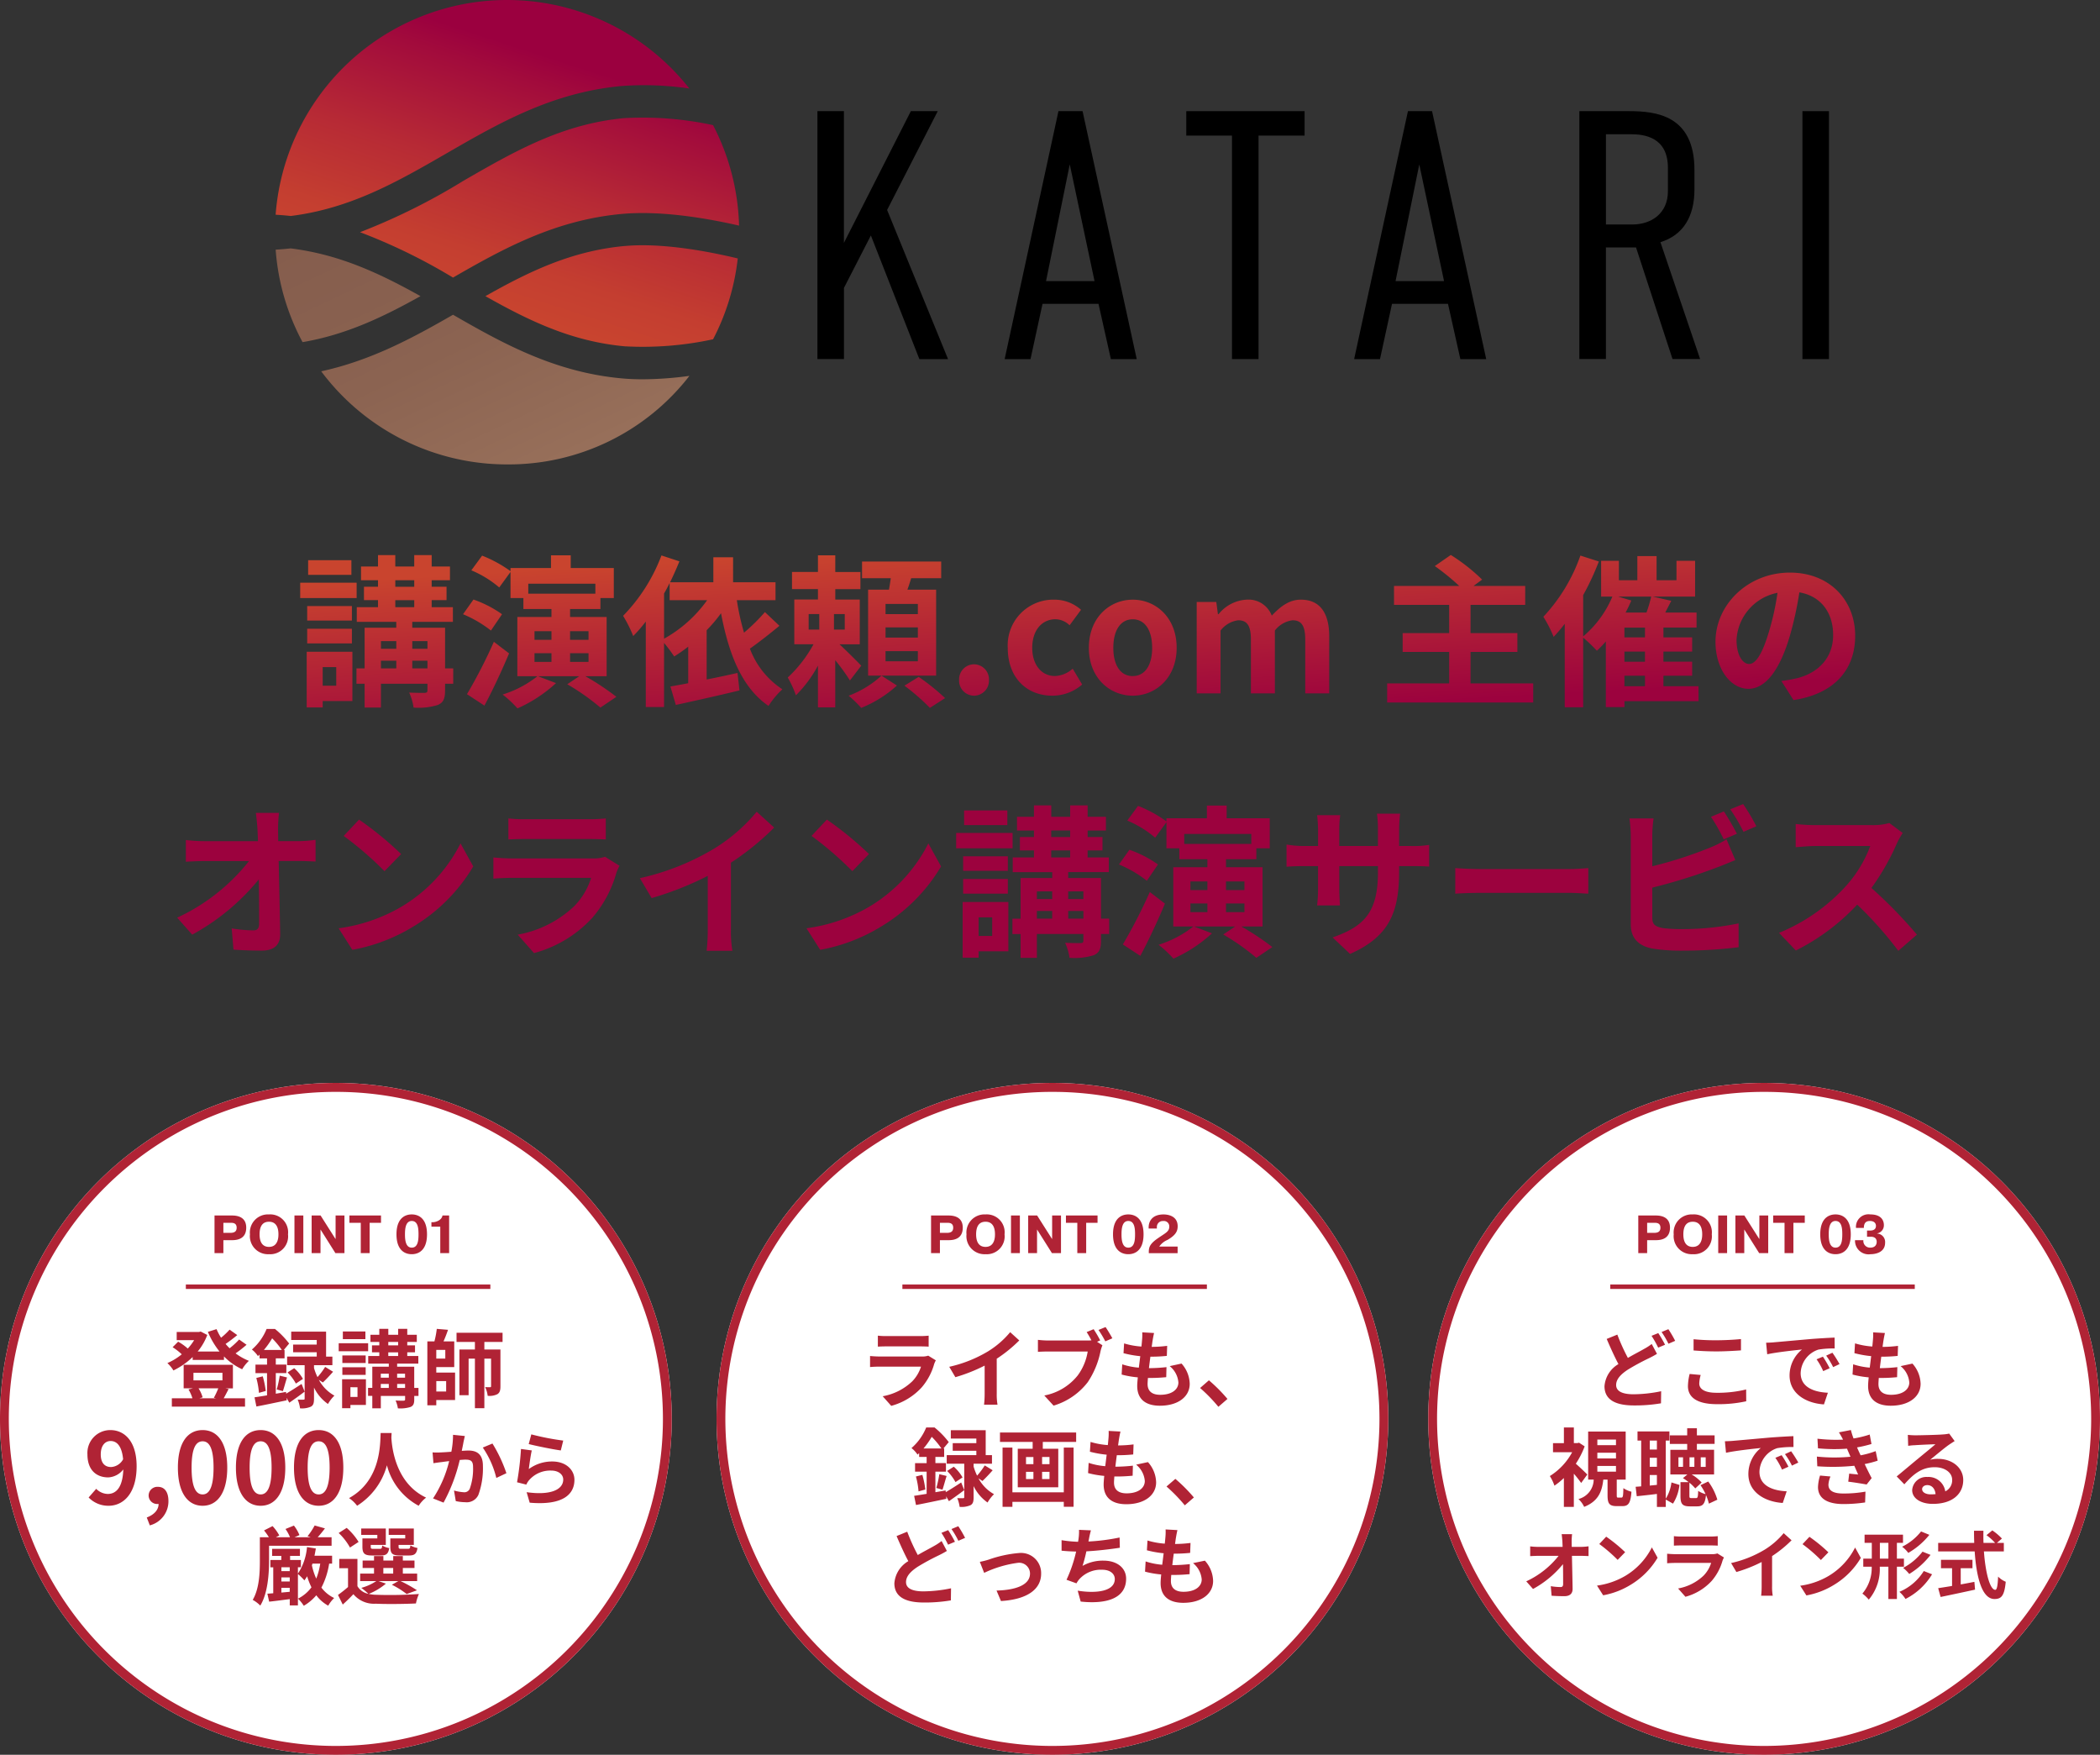
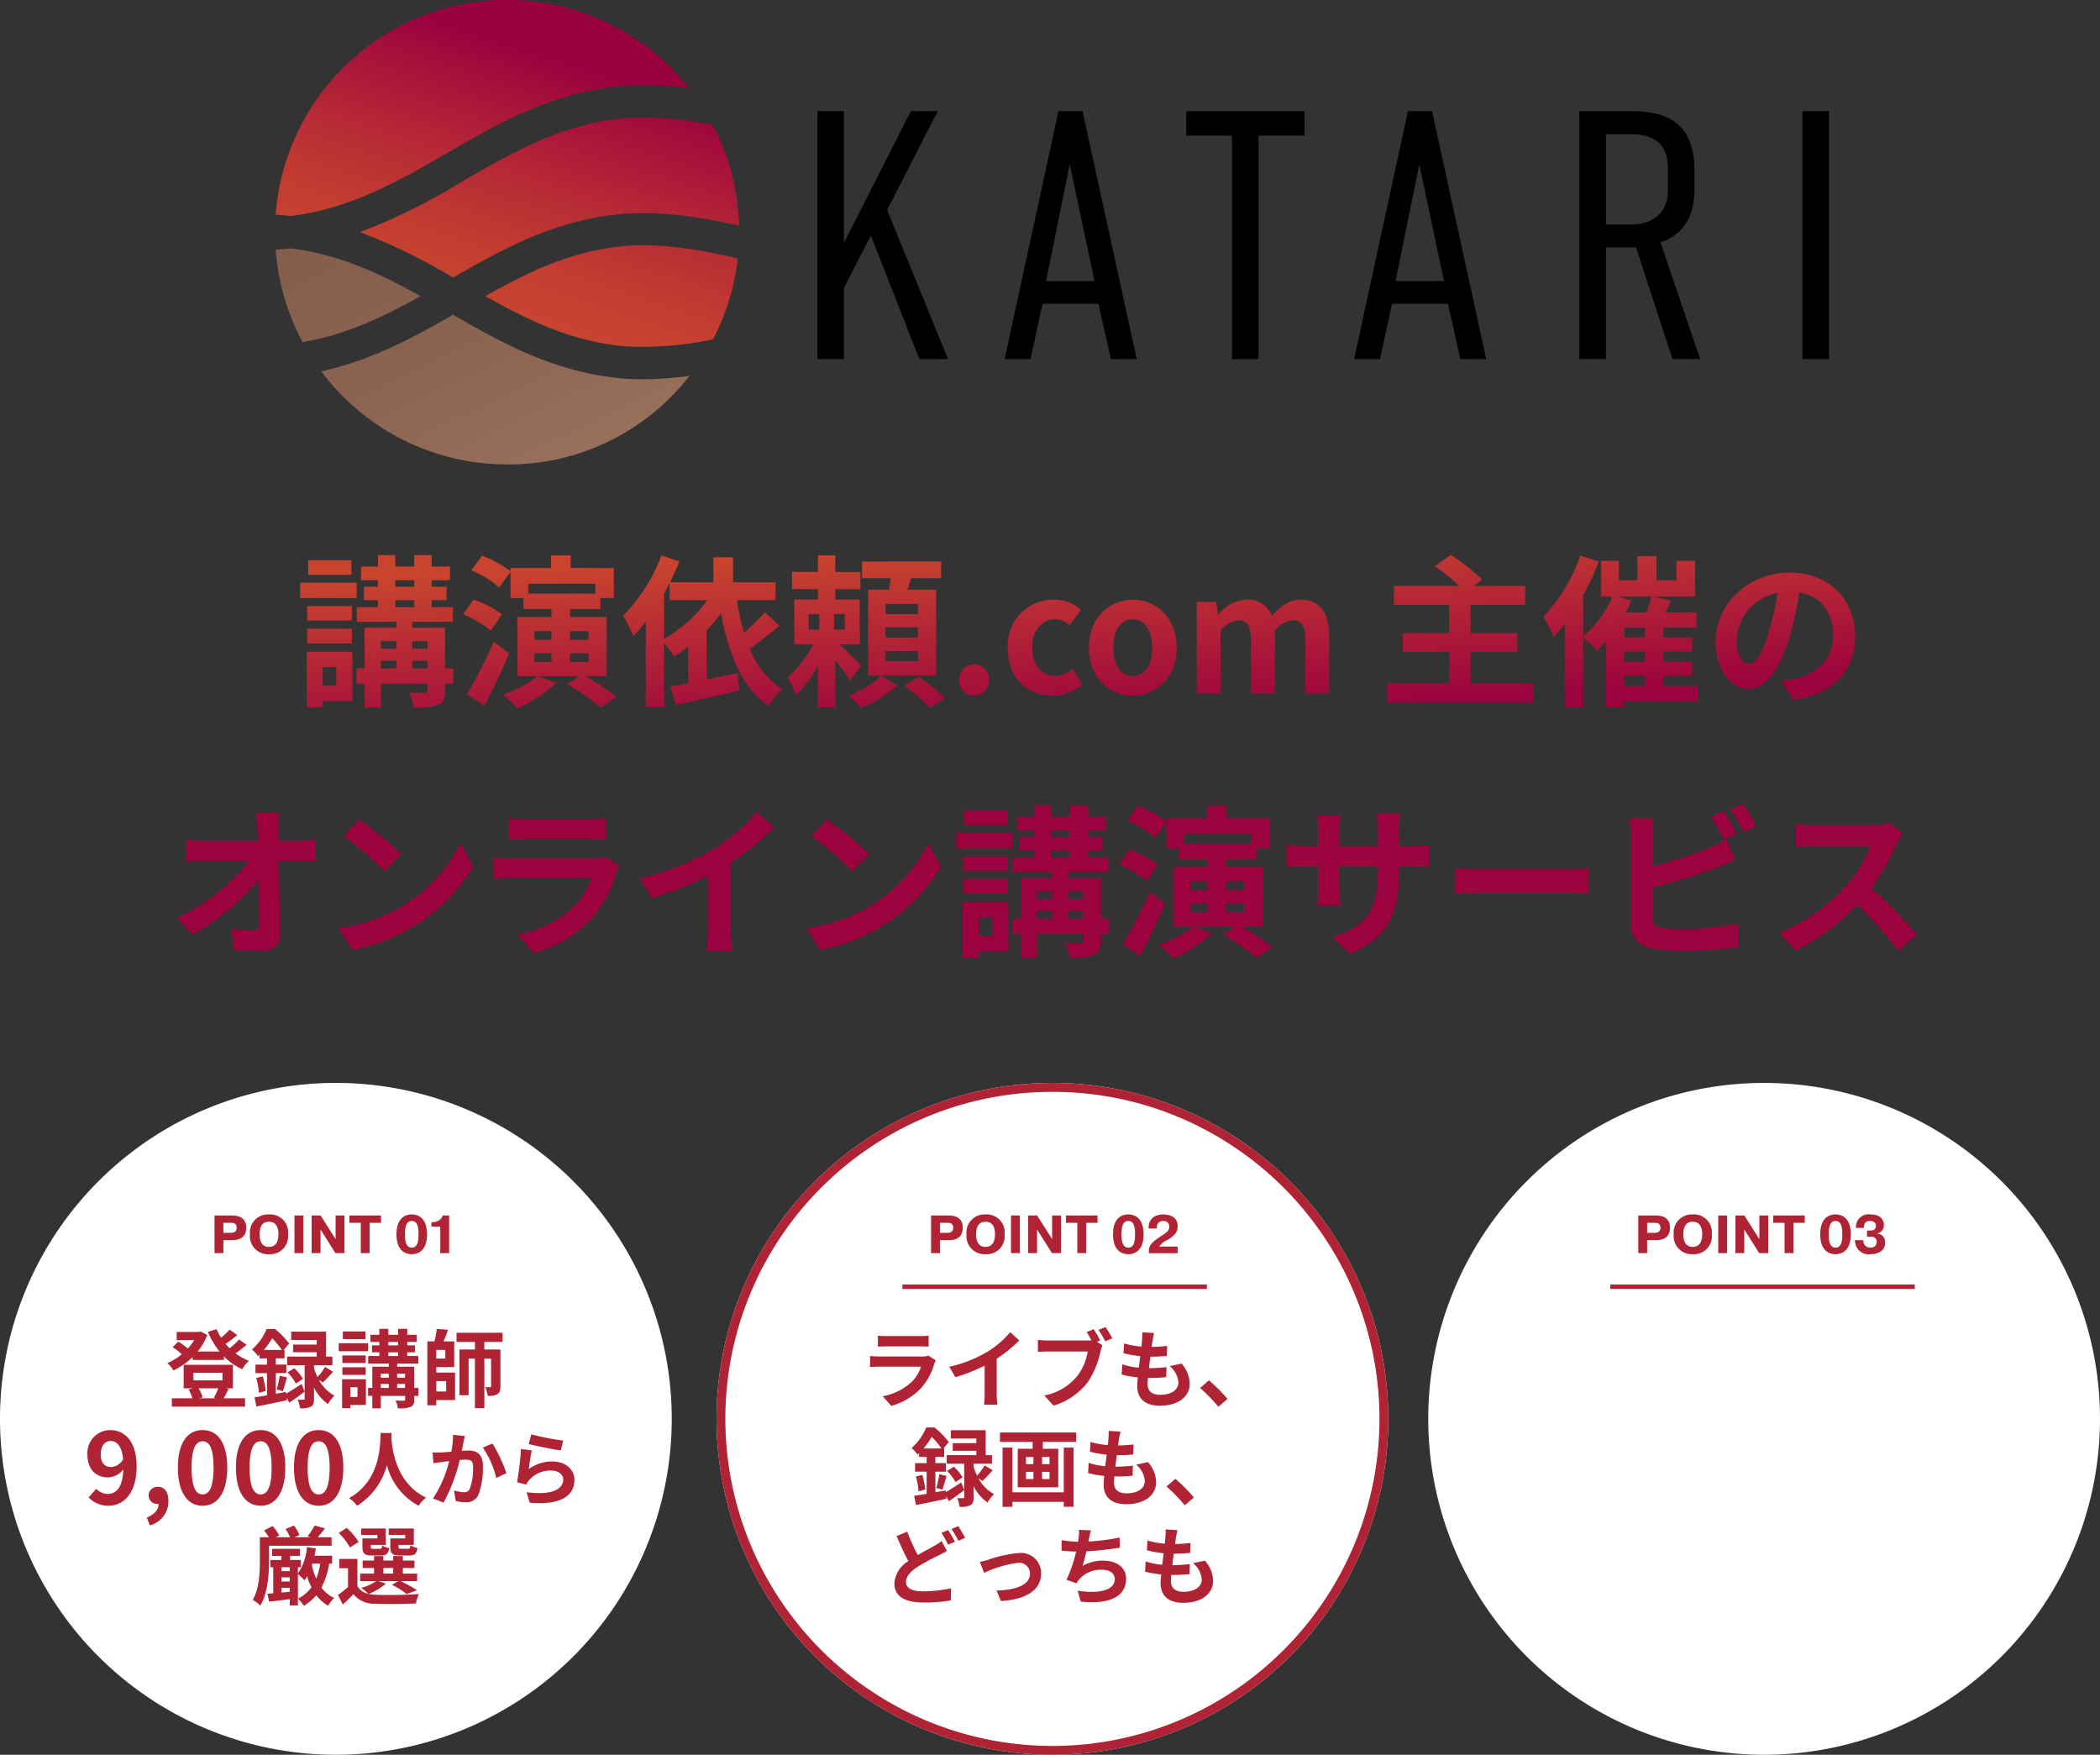
<svg xmlns="http://www.w3.org/2000/svg" width="320" height="267.357" viewBox="0 0 320 267.357">
  <rect x="0" y="0" width="320" height="267.357" fill="#333333" stroke="none" />
  <defs>
    <linearGradient id="linear-gradient" x1="0.5" x2="0.592" y2="0.406" gradientUnits="objectBoundingBox">
      <stop offset="0" stop-color="#c9442e" />
      <stop offset="1" stop-color="#9c023e" />
    </linearGradient>
    <linearGradient id="linear-gradient-2" x1="0.407" y1="0.882" x2="0.766" y2="0.052" gradientUnits="objectBoundingBox">
      <stop offset="0" stop-color="#c9452f" />
      <stop offset="0.17" stop-color="#c43e30" />
      <stop offset="0.42" stop-color="#b72a35" />
      <stop offset="0.72" stop-color="#a20b3c" />
      <stop offset="0.81" stop-color="#9b003f" />
    </linearGradient>
    <linearGradient id="linear-gradient-3" x1="-0.002" y1="0.013" x2="0.88" y2="0.989" gradientUnits="objectBoundingBox">
      <stop offset="0" stop-color="#855d4d" />
      <stop offset="0.47" stop-color="#8b6351" />
      <stop offset="1" stop-color="#9a725c" />
    </linearGradient>
  </defs>
  <g id="Group_580" data-name="Group 580" transform="translate(-301 -393)">
    <path id="Path_271" data-name="Path 271" d="M-139.655-24.644h-6.59v2.238h6.59Zm.8,3.432h-8.6v2.337h8.6Zm-.721,3.556h-6.814v2.213h6.814Zm-6.814,5.695h6.814V-14.2h-6.814Zm4.426,3.606v2.835h-2.064V-8.356Zm2.462-2.337h-6.963v8.48h2.437v-.97h4.526Zm9.126,2.536V-9.326h2.313v1.169Zm-4.774-1.169h2.337v1.169h-2.337Zm2.337-2.984v1.169h-2.337V-12.31Zm4.75,0v1.169h-2.313V-12.31Zm-4.9-6.242h2.885v1.069h-2.885Zm0-3.034h2.885v.995h-2.885Zm8.828,13.428h-1.243v-6.192h-5v-.9h6.192v-2.238h-3.233v-1.069h2.263v-2.039h-2.263v-.995h2.785v-2.089h-2.785v-1.741h-2.661v1.741h-2.885v-1.741H-135.6v1.741h-2.586v2.089h2.586v.995h-2.139v2.039h2.139v1.069h-3.233v2.238h6.018v.9h-4.824v6.192h-1.243V-5.82h1.243v3.631h2.487V-5.82h7.087v.995c0,.3-.1.373-.423.4-.3,0-1.393,0-2.362-.05a8.327,8.327,0,0,1,.671,2.288,9.868,9.868,0,0,0,3.705-.4c.845-.373,1.094-.97,1.094-2.213V-5.82h1.243Zm6.192-4.053a77.6,77.6,0,0,1-4.1,7.982l2.661,1.741c1.293-2.412,2.636-5.3,3.755-7.957Zm1.243-4.2a17.39,17.39,0,0,0-4.352-2.238l-1.591,2.238a18.085,18.085,0,0,1,4.252,2.487Zm4.948,5.943h2.586v1.318h-2.586Zm0-3.357h2.586v1.318h-2.586Zm8.231,0v1.318h-2.81v-1.318Zm0,4.675h-2.81V-10.47h2.81Zm1.044-11.911v1.517H-112.7v-1.517Zm1.716,14.1v-9.027h-5.57v-1.218h4.625v-1.666h2.039v-4.576h-6.565v-1.94h-3.009v1.94h-6.167v.472a19.754,19.754,0,0,0-4.327-2.362l-1.641,2.238a16.119,16.119,0,0,1,4.252,2.611l1.716-2.362v3.979h1.964v1.666h4.277v1.218h-5.2v9.027h3.059a16.4,16.4,0,0,1-5.3,2.785,16.819,16.819,0,0,1,2.263,2.114,21.628,21.628,0,0,0,5.869-3.854l-2.735-1.044h6.266l-1.815,1.218a34.6,34.6,0,0,1,5.048,3.556l2.437-1.641A39.9,39.9,0,0,0-104-6.964Zm8.753-12.608c.3-.522.572-1.044.845-1.591v2.611h5.719a20.049,20.049,0,0,1-6.565,5.869Zm15.368,2.835A29.341,29.341,0,0,1-79.825-13.6a36.96,36.96,0,0,1-1.094-4.949h5.893v-2.735h-6.465v-3.8H-84.5v3.8h-6.59c.522-1.069.995-2.139,1.417-3.183l-2.735-.9a26.563,26.563,0,0,1-5.844,9.2,19.818,19.818,0,0,1,1.542,3.083,21.519,21.519,0,0,0,1.915-2.213v13.03h2.785v-9.773a24.458,24.458,0,0,1,1.542,2.064,23.676,23.676,0,0,0,2.139-1.492v5.57c-.995.2-1.915.348-2.71.5l.821,2.81c2.735-.6,6.341-1.393,9.7-2.213l-.3-2.661c-1.567.348-3.183.7-4.7.995v-7.51a21.864,21.864,0,0,0,2.188-2.586c1.194,6.291,3.183,11.339,7.236,14.124a13.02,13.02,0,0,1,2.114-2.536,12.7,12.7,0,0,1-4.949-6.192c1.417-.995,3.059-2.288,4.5-3.481Zm6.664.3h1.616v2.362h-1.616Zm5.5,2.362h-1.641v-2.362h1.641Zm2.512,5.5c-.472-.5-2.188-2.213-3.307-3.258h3.083v-6.814h-3.73v-1.591h3.83v-2.611h-3.83V-25.39H-68.56v2.536h-3.954v2.611h3.954v1.591h-3.606v6.814h2.934a19.974,19.974,0,0,1-3.929,5.073,15.691,15.691,0,0,1,1.243,2.71A18.954,18.954,0,0,0-68.56-8.58v6.366h2.636V-9.4a29.782,29.782,0,0,1,2.238,3.083Zm3.083,1.517a15.253,15.253,0,0,1-5,3.059A17.062,17.062,0,0,1-61.97-2.14a18.065,18.065,0,0,0,5.446-3.407Zm5.545-9.375h-4.924V-17.98h4.924Zm0,3.581h-4.924V-14.4h4.924Zm0,3.606h-4.924v-1.542h4.924Zm2.785-10.917h-4.377c.2-.547.4-1.144.572-1.741h4.576v-2.536h-12.06v2.536h4.377c-.075.572-.174,1.169-.274,1.741h-3.183v13.1h10.369ZM-55.381-5.522A32.557,32.557,0,0,1-51.5-2.14l2.313-1.492a33.122,33.122,0,0,0-4.028-3.233ZM-44.787-4A2.29,2.29,0,0,0-42.5-6.392a2.29,2.29,0,0,0-2.288-2.387A2.285,2.285,0,0,0-47.05-6.392,2.285,2.285,0,0,0-44.787-4Zm11.936,0A6.909,6.909,0,0,0-28.3-5.7l-1.442-2.412a4.324,4.324,0,0,1-2.71,1.119c-2.014,0-3.456-1.691-3.456-4.3,0-2.636,1.442-4.352,3.556-4.352a3.179,3.179,0,0,1,2.139.92l1.741-2.362a6.088,6.088,0,0,0-4.053-1.542,6.953,6.953,0,0,0-7.112,7.336C-39.64-6.69-36.706-4-32.851-4Zm12.259,0C-17.111-4-13.9-6.69-13.9-11.291c0-4.65-3.208-7.336-6.689-7.336s-6.689,2.686-6.689,7.336C-27.281-6.69-24.073-4-20.592-4Zm0-2.984c-1.89,0-2.959-1.691-2.959-4.3,0-2.636,1.069-4.352,2.959-4.352s2.959,1.716,2.959,4.352C-17.633-8.68-18.7-6.989-20.592-6.989Zm9.748,2.636h3.631v-9.574a4.063,4.063,0,0,1,2.686-1.567c1.318,0,1.94.771,1.94,2.909v8.231H1.067v-9.574a4.063,4.063,0,0,1,2.686-1.567c1.318,0,1.94.771,1.94,2.909v8.231H9.348v-8.679c0-3.506-1.368-5.6-4.327-5.6-1.815,0-3.158,1.094-4.426,2.437a3.79,3.79,0,0,0-3.83-2.437,5.863,5.863,0,0,0-4.277,2.213h-.1l-.249-1.865h-2.984ZM30.883-5.87v-4.8h7.137v-2.86H30.883v-4.3h8.33v-2.885H31.33l1.318-.97a28.24,28.24,0,0,0-4.774-3.755l-2.437,1.691a36.752,36.752,0,0,1,3.73,3.034H19.22v2.885h8.405v4.3H20.538v2.86h7.087v4.8H18.176V-2.96H40.431V-5.87ZM54.332-7.038h3.133v1.591H54.332Zm-.97-12.06H58.41a18.737,18.737,0,0,1-.721,2.437H54.506a17.7,17.7,0,0,0,.87-1.84Zm4.1,6.217H54.332v-1.492h3.133Zm0,3.705H54.332v-1.542h3.133Zm8.156,3.73H60.275V-7.038h4.377V-9.177H60.275v-1.542h4.377v-2.163H60.275v-1.492h5.048v-2.288H60.549l.92-1.79L58.634-19.1H65.1v-5.446H62.265v2.959H59.231v-3.68H56.3v3.68h-2.81v-2.959h-2.71V-19.1h1.716a16.061,16.061,0,0,1-4.451,6.068v-6.291a39.634,39.634,0,0,0,2.387-5.123l-2.81-.9a26.429,26.429,0,0,1-5.645,9.325,18.732,18.732,0,0,1,1.567,3.059,22.85,22.85,0,0,0,1.691-1.989V-2.239h2.81V-12.832a20.1,20.1,0,0,1,2.089,1.989A18.725,18.725,0,0,0,51.5-12.261v10h2.835v-.9h11.29ZM73.33-8.829c-.92,0-1.915-1.218-1.915-3.705a7.721,7.721,0,0,1,6.242-7.137A39.529,39.529,0,0,1,76.339-13.7C75.345-10.371,74.35-8.829,73.33-8.829Zm6.764,5.5c6.217-.945,9.4-4.625,9.4-9.8,0-5.371-3.854-9.623-9.947-9.623-6.391,0-11.339,4.874-11.339,10.544,0,4.153,2.313,7.162,5.023,7.162,2.686,0,4.824-3.034,6.291-8.007a53.515,53.515,0,0,0,1.467-6.689c3.307.572,5.147,3.108,5.147,6.515,0,3.581-2.437,5.844-5.6,6.59-.647.149-1.343.274-2.288.4Zm-230.9,21.493-.025-1.79a21.275,21.275,0,0,1,.149-2.512h-3.531c.124.87.2,1.79.249,2.512q.037.821.075,1.79h-8.231a23.8,23.8,0,0,1-2.76-.174v3.307c.87-.05,1.94-.1,2.835-.1h6.789A29.945,29.945,0,0,1-166.2,29.823l2.288,2.586A34.2,34.2,0,0,0-153.767,24c.05,2.561.05,5.048.05,6.714,0,.721-.249,1.044-.87,1.044a21.121,21.121,0,0,1-3.307-.3l.274,3.233c1.417.1,2.81.149,4.327.149,1.89,0,2.81-.92,2.785-2.512-.05-3.357-.149-7.51-.224-11.14h3.208c.671,0,1.616.05,2.412.075V17.961a19.223,19.223,0,0,1-2.586.2Zm12.317-3.282-2.337,2.487a51.706,51.706,0,0,1,6.217,5.371l2.536-2.611A52.22,52.22,0,0,0-138.49,14.878ZM-141.6,31.439l2.089,3.282a26.93,26.93,0,0,0,9.226-3.506,26.442,26.442,0,0,0,9.2-9.2l-1.94-3.506a23.58,23.58,0,0,1-9.052,9.673A25.63,25.63,0,0,1-141.6,31.439Zm40.591-10.892a5.245,5.245,0,0,1-1.815.249h-12.309c-.771,0-1.84-.05-2.885-.149v3.233c1.044-.1,2.288-.124,2.885-.124h12.011a10.789,10.789,0,0,1-2.561,4.3,16.759,16.759,0,0,1-8.629,4.352l2.487,2.81a18.621,18.621,0,0,0,8.878-5.371,17.871,17.871,0,0,0,3.68-6.888,9.214,9.214,0,0,1,.472-1.044Zm-14.721-2.636c.721-.05,1.79-.075,2.586-.075h9.524c.9,0,2.064.025,2.735.075V14.7a23.445,23.445,0,0,1-2.686.124h-9.574a20.96,20.96,0,0,1-2.586-.124Zm33.91,3.531a40.63,40.63,0,0,0,6.59-5.346l-2.661-2.412a26.245,26.245,0,0,1-6.49,5.62,38.2,38.2,0,0,1-11.314,4.5l1.79,3.034a48.617,48.617,0,0,0,8.554-3.382v8.156a27.844,27.844,0,0,1-.174,3.258h3.929a17.094,17.094,0,0,1-.224-3.258ZM-67.2,14.878l-2.337,2.487a51.707,51.707,0,0,1,6.217,5.371l2.536-2.611A52.22,52.22,0,0,0-67.2,14.878Zm-3.108,16.561,2.089,3.282A26.93,26.93,0,0,0-59,31.215a26.442,26.442,0,0,0,9.2-9.2l-1.94-3.506a23.58,23.58,0,0,1-9.052,9.673A25.63,25.63,0,0,1-70.313,31.439ZM-39.7,13.485h-6.59v2.238h6.59Zm.8,3.432h-8.6v2.337h8.6Zm-.721,3.556h-6.814v2.213h6.814Zm-6.814,5.695h6.814V23.929h-6.814Zm4.426,3.606v2.835h-2.064V29.773Zm2.462-2.337h-6.963v8.48h2.437v-.97h4.526Zm9.126,2.536V28.8h2.313v1.169ZM-35.2,28.8h2.337v1.169H-35.2Zm2.337-2.984v1.169H-35.2V25.819Zm4.75,0v1.169h-2.313V25.819Zm-4.9-6.242h2.885v1.069h-2.885Zm0-3.034h2.885v.995h-2.885Zm8.828,13.428h-1.243V23.78h-5v-.9h6.192V20.647h-3.233V19.577H-25.2V17.538h-2.263v-.995h2.785V14.455h-2.785V12.714h-2.661v1.741h-2.885V12.714h-2.636v1.741h-2.586v2.089h2.586v.995h-2.139v2.039h2.139v1.069h-3.233v2.238h6.018v.9h-4.824v6.192h-1.243v2.337h1.243V35.94H-35.2V32.309h7.087V33.3c0,.3-.1.373-.423.4-.3,0-1.393,0-2.362-.05a8.326,8.326,0,0,1,.671,2.288,9.868,9.868,0,0,0,3.705-.4c.845-.373,1.094-.97,1.094-2.213v-1.02h1.243Zm6.192-4.053A77.605,77.605,0,0,1-22.1,33.9l2.661,1.741c1.293-2.412,2.636-5.3,3.755-7.957Zm1.243-4.2A17.39,17.39,0,0,0-21.1,19.478l-1.591,2.238A18.085,18.085,0,0,1-18.441,24.2Zm4.949,5.943h2.586v1.318H-11.8Zm0-3.357h2.586V25.62H-11.8Zm8.231,0V25.62H-6.38V24.3Zm0,4.675H-6.38V27.659h2.81Zm1.044-11.911v1.517h-10.22V17.066Zm1.716,14.1V22.139H-6.38V20.92h4.625V19.254H.284V14.679H-6.281v-1.94H-9.29v1.94h-6.167v.472a19.753,19.753,0,0,0-4.327-2.362l-1.641,2.238a16.12,16.12,0,0,1,4.252,2.611l1.716-2.362v3.979h1.964V20.92h4.277v1.218h-5.2v9.027h3.059a16.4,16.4,0,0,1-5.3,2.785,16.821,16.821,0,0,1,2.263,2.114A21.627,21.627,0,0,0-8.519,32.21l-2.735-1.044h6.266L-6.8,32.384A34.6,34.6,0,0,1-1.755,35.94L.682,34.3a39.9,39.9,0,0,0-4.725-3.133ZM20,18.906V16.295a21.38,21.38,0,0,1,.149-2.313H16.621a16.41,16.41,0,0,1,.149,2.313v2.611H10.877V16.469a15.319,15.319,0,0,1,.149-2.263H7.5a20.2,20.2,0,0,1,.149,2.238v2.462H5.531a16.441,16.441,0,0,1-2.686-.224v3.382c.547-.05,1.442-.1,2.686-.1H7.644v3.382A20.11,20.11,0,0,1,7.5,27.958h3.481c-.025-.5-.1-1.517-.1-2.611V21.965h5.893v.945c0,6.092-2.114,8.256-6.913,9.922l2.661,2.512C18.511,32.707,20,28.952,20,22.785v-.821h1.84c1.318,0,2.188.025,2.735.075V18.732a14.735,14.735,0,0,1-2.735.174Zm8.554,7.261c.92-.075,2.586-.124,4-.124H45.915c1.044,0,2.313.1,2.909.124v-3.9c-.647.05-1.766.149-2.909.149H32.561c-1.293,0-3.108-.075-4-.149Zm42.92-9.126c-.472-.92-1.368-2.487-1.989-3.407l-1.964.821a27.55,27.55,0,0,1,1.94,3.432ZM58.572,25.247a85.833,85.833,0,0,0,9.748-3.034c.821-.3,1.94-.771,2.909-1.169l-1.343-3.158a16.082,16.082,0,0,1-2.71,1.343,62.713,62.713,0,0,1-8.6,2.76v-4.7a18.977,18.977,0,0,1,.2-2.586h-3.68a20.924,20.924,0,0,1,.2,2.586V30.842c0,2.139,1.243,3.332,3.407,3.705a27.293,27.293,0,0,0,4.178.3,70.662,70.662,0,0,0,8.853-.522V30.693a42.127,42.127,0,0,1-8.654.87,23.257,23.257,0,0,1-2.885-.149c-1.119-.224-1.616-.5-1.616-1.567ZM70.458,13.311a26.363,26.363,0,0,1,2.014,3.432l1.964-.845a30.959,30.959,0,0,0-2.014-3.382ZM94.7,15.4a8.978,8.978,0,0,1-2.586.323H83.364a27.782,27.782,0,0,1-2.934-.174V19.08c.522-.025,1.89-.174,2.934-.174h8.43A19.268,19.268,0,0,1,88.089,25a28.173,28.173,0,0,1-10.2,7.137l2.561,2.686a32.755,32.755,0,0,0,9.35-6.988,56.7,56.7,0,0,1,6.266,7.037l2.835-2.462A69.906,69.906,0,0,0,91.968,25.3a36.561,36.561,0,0,0,3.9-6.838,11.75,11.75,0,0,1,.87-1.542Z" transform="translate(494.2 502.994)" fill="url(#linear-gradient)" />
    <g id="Group_569" data-name="Group 569" transform="translate(301 557.994)">
      <path id="Path_3635" data-name="Path 3635" d="M51.181,0A51.181,51.181,0,1,1,0,51.181,51.181,51.181,0,0,1,51.181,0Z" transform="translate(0 0)" fill="#fff" />
-       <path id="長方形_550_-_アウトライン" data-name="長方形 550 - アウトライン" d="M51.181,1.365A49.578,49.578,0,0,0,23.329,9.872,49.966,49.966,0,0,0,5.279,31.791,49.749,49.749,0,0,0,9.872,79.033a49.966,49.966,0,0,0,21.919,18.05,49.749,49.749,0,0,0,47.242-4.593,49.966,49.966,0,0,0,18.05-21.919,49.749,49.749,0,0,0-4.593-47.242A49.966,49.966,0,0,0,70.572,5.279a49.5,49.5,0,0,0-19.39-3.914m0-1.365A51.181,51.181,0,1,1,0,51.181,51.181,51.181,0,0,1,51.181,0Z" transform="translate(0 0)" fill="#b02335" />
      <path id="Path_3636" data-name="Path 3636" d="M51.181,0A51.181,51.181,0,1,1,0,51.181,51.181,51.181,0,0,1,51.181,0Z" transform="translate(109.187 0)" fill="#fff" />
      <path id="長方形_552_-_アウトライン" data-name="長方形 552 - アウトライン" d="M51.181,1.365A49.578,49.578,0,0,0,23.329,9.872,49.966,49.966,0,0,0,5.279,31.791,49.749,49.749,0,0,0,9.872,79.033a49.966,49.966,0,0,0,21.919,18.05,49.749,49.749,0,0,0,47.242-4.593,49.966,49.966,0,0,0,18.05-21.919,49.749,49.749,0,0,0-4.593-47.242A49.966,49.966,0,0,0,70.572,5.279a49.5,49.5,0,0,0-19.39-3.914m0-1.365A51.181,51.181,0,1,1,0,51.181,51.181,51.181,0,0,1,51.181,0Z" transform="translate(109.187 0)" fill="#b02335" />
      <path id="Path_3637" data-name="Path 3637" d="M51.181,0A51.181,51.181,0,1,1,0,51.181,51.181,51.181,0,0,1,51.181,0Z" transform="translate(217.637 0)" fill="#fff" />
-       <path id="長方形_553_-_アウトライン" data-name="長方形 553 - アウトライン" d="M51.181,1.365A49.578,49.578,0,0,0,23.329,9.872,49.966,49.966,0,0,0,5.279,31.791,49.749,49.749,0,0,0,9.872,79.033a49.966,49.966,0,0,0,21.919,18.05,49.749,49.749,0,0,0,47.242-4.593,49.966,49.966,0,0,0,18.05-21.919,49.749,49.749,0,0,0-4.593-47.242A49.966,49.966,0,0,0,70.572,5.279a49.5,49.5,0,0,0-19.39-3.914m0-1.365A51.181,51.181,0,1,1,0,51.181,51.181,51.181,0,0,1,51.181,0Z" transform="translate(217.637 0)" fill="#b02335" />
      <path id="Path_3638" data-name="Path 3638" d="M-35.536-7.03a12.345,12.345,0,0,1-.674,1.439l.35.078h-2.554l.493-.143a5.279,5.279,0,0,0-.622-1.374ZM-39.322-9.4H-34.9v1.154h-4.421Zm4.849,2.373h1.167v-3.592h-7.507V-7.03H-39.4l-.674.169a6.2,6.2,0,0,1,.6,1.348h-3.138v1.271h11.151V-5.513h-3.254c.22-.376.48-.882.752-1.413Zm2.113-7.442a11.368,11.368,0,0,1-1.452,1.335c-.207-.207-.415-.428-.609-.661.571-.389,1.219-.882,1.776-1.348l-1.167-.83a10.851,10.851,0,0,1-1.3,1.232,8.4,8.4,0,0,1-.687-1.31l-1.323.415a12.521,12.521,0,0,0,1.776,3h-3.332a8.728,8.728,0,0,0,1.465-2.528l-1-.519-.259.065h-3.4v1.245h2.658a8.16,8.16,0,0,1-.972,1.284,7.827,7.827,0,0,0-1.465-1.05l-.843.843A9.032,9.032,0,0,1-41.1-12.216a9.034,9.034,0,0,1-2.191,1.335,5.479,5.479,0,0,1,.921,1.128,11.4,11.4,0,0,0,2.93-2.049v.441h4.771v-.532a9.218,9.218,0,0,0,2.775,1.958,5.512,5.512,0,0,1,1.024-1.284A8.722,8.722,0,0,1-32.9-12.359a17.664,17.664,0,0,0,1.673-1.31Zm3.773,1.595a12.253,12.253,0,0,0,1.258-1.776,12.055,12.055,0,0,1,1.478,1.776Zm3.371,6.392-1.556.272V-9.351h1.608v-1.3h-1.608v-.947h1.335v-1.284h-.117l.817-.972A12.885,12.885,0,0,0-26.9-16.08h-1.271a8.286,8.286,0,0,1-2.243,3.138,4.222,4.222,0,0,1,.921,1c.078-.078.169-.156.246-.233v.583h1.141v.947H-29.87v1.3h1.763v3.384c-.713.117-1.361.22-1.906.3l.285,1.4c1.31-.246,3.021-.609,4.629-.947l-.039-.376.428.739c.739-.506,1.569-1.1,2.334-1.686L-22.842-7.7c-.843.558-1.7,1.1-2.347,1.478ZM-19.6-7.924c.454-.428,1.037-1.037,1.556-1.634l-1.206-.739a10.824,10.824,0,0,1-1.167,1.556,8.41,8.41,0,0,1-.532-1.387v-.428h2.8v-1.31h-.959v-3.8h-5.316v1.271h3.89v.7h-3.6v1.167h3.6v.661h-4.512v1.31h2.671v5.083c0,.13-.039.169-.182.169s-.519.013-.882-.013a5.265,5.265,0,0,1,.363,1.335,3.41,3.41,0,0,0,1.634-.246c.4-.207.493-.571.493-1.219v-1.7a6.528,6.528,0,0,0,2.126,2.5,5.726,5.726,0,0,1,.985-1.271A5.978,5.978,0,0,1-20.21-8.326ZM-29.74-8.612a11.8,11.8,0,0,1,.4,2.269l1.037-.285a14.81,14.81,0,0,0-.454-2.23Zm4.045,2.01c.194-.532.4-1.361.635-2.088l-1.115-.272a15.9,15.9,0,0,1-.454,2.1Zm.713-2.853a7.414,7.414,0,0,1,1.271,1.7l1.076-.713A6.332,6.332,0,0,0-23.97-10.1Zm11.864-6.237h-3.436v1.167h3.436ZM-12.7-13.9h-4.486v1.219H-12.7Zm-.376,1.854h-3.553v1.154h3.553Zm-3.553,2.969h3.553v-1.167h-3.553Zm2.308,1.88V-5.72H-15.4V-7.2Zm1.284-1.219h-3.63V-4H-15.4V-4.5h2.36Zm4.759,1.323V-7.7h1.206v.609ZM-10.771-7.7h1.219v.609h-1.219ZM-9.552-9.26v.609h-1.219V-9.26Zm2.476,0v.609H-8.281V-9.26ZM-9.63-12.514h1.5v.558h-1.5Zm0-1.582h1.5v.519h-1.5Zm4.6,7h-.648v-3.229H-8.281v-.467h3.229v-1.167H-6.738v-.558h1.18v-1.063h-1.18V-14.1h1.452v-1.089H-6.738v-.908H-8.126v.908h-1.5v-.908H-11v.908h-1.348V-14.1H-11v.519h-1.115v1.063H-11v.558H-12.69v1.167h3.138v.467h-2.515v3.229h-.648v1.219h.648v1.893h1.3V-5.876h3.7v.519c0,.156-.052.194-.22.207s-.726,0-1.232-.026a4.341,4.341,0,0,1,.35,1.193A5.145,5.145,0,0,0-6.246-4.19c.441-.194.571-.506.571-1.154v-.532h.648ZM-.813-8.132V-6.55h-1.5V-8.132Zm-.13-3.436H-2.317V-12.89H-.943Zm-1.374,1.3H.419v-3.916H-1.215c.233-.519.48-1.154.687-1.763l-1.712-.143A13.982,13.982,0,0,1-2.6-14.187H-3.678V-4.45h1.361v-.8H.548V-9.428H-2.317ZM7.783-14.1v-1.4H.769v1.4h2.8v1.154H1.21V-5.98h1.4v-5.575H3.57V-4H5.009v-7.559H6.033v4.188c0,.13-.039.169-.156.169s-.428,0-.752-.013a3.9,3.9,0,0,1,.389,1.323,2.691,2.691,0,0,0,1.478-.246c.376-.233.467-.609.467-1.206v-5.6H5.009V-14.1ZM-51.869,4.96c-.961,0-1.576-.616-1.576-1.922,0-1.366.676-2.042,1.5-2.042.946,0,1.712.751,1.907,2.777A2.217,2.217,0,0,1-51.869,4.96ZM-55.292,9.6a4.167,4.167,0,0,0,3.048,1.261c2.207,0,4.264-1.817,4.264-6.02,0-3.858-1.892-5.51-3.994-5.51a3.482,3.482,0,0,0-3.5,3.708c0,2.357,1.336,3.5,3.183,3.5a3.089,3.089,0,0,0,2.282-1.216c-.09,2.792-1.126,3.738-2.372,3.738a2.549,2.549,0,0,1-1.757-.781Zm9.323,4.249a3.788,3.788,0,0,0,2.837-3.693c0-1.366-.57-2.177-1.591-2.177a1.328,1.328,0,0,0-1.426,1.306,1.3,1.3,0,0,0,1.381,1.306h.135c0,.871-.646,1.621-1.8,2.057Zm8.047-2.988c2.252,0,3.753-1.982,3.753-5.81s-1.5-5.72-3.753-5.72c-2.267,0-3.768,1.877-3.768,5.72C-41.69,8.879-40.189,10.861-37.922,10.861Zm0-1.727c-.961,0-1.681-.961-1.681-4.084,0-3.108.721-4.009,1.681-4.009.946,0,1.666.9,1.666,4.009C-36.255,8.173-36.976,9.134-37.922,9.134Zm8.843,1.727c2.252,0,3.753-1.982,3.753-5.81s-1.5-5.72-3.753-5.72c-2.267,0-3.768,1.877-3.768,5.72C-32.847,8.879-31.346,10.861-29.079,10.861Zm0-1.727c-.961,0-1.681-.961-1.681-4.084,0-3.108.721-4.009,1.681-4.009.946,0,1.666.9,1.666,4.009C-27.412,8.173-28.133,9.134-29.079,9.134Zm8.843,1.727c2.252,0,3.753-1.982,3.753-5.81s-1.5-5.72-3.753-5.72C-22.5-.67-24,1.207-24,5.05-24,8.879-22.5,10.861-20.236,10.861Zm0-1.727c-.961,0-1.681-.961-1.681-4.084,0-3.108.721-4.009,1.681-4.009.946,0,1.666.9,1.666,4.009C-18.57,8.173-19.29,9.134-20.236,9.134Zm9.441-9.353c-.086,1.621.086,7.2-4.815,9.913a5.119,5.119,0,0,1,1.228,1.167A10.489,10.489,0,0,0-9.837,4.694,9.741,9.741,0,0,0-5,10.861,4.8,4.8,0,0,1-3.867,9.62C-8.449,7.47-9.063,2.176-9.161.481c.012-.258.025-.5.037-.7ZM.236.051a13.467,13.467,0,0,1-.258,2.58c-.614.049-1.192.086-1.572.1a11.3,11.3,0,0,1-1.29,0l.135,1.646c.381-.061,1.007-.147,1.351-.184.233-.037.614-.086,1.044-.135A18.081,18.081,0,0,1-2.81,9.743l1.6.639a25.835,25.835,0,0,0,2.469-6.5c.344-.025.639-.049.835-.049.774,0,1.192.135,1.192,1.106a9,9,0,0,1-.5,3.329A.885.885,0,0,1,1.87,8.8,7,7,0,0,1,.383,8.539l.27,1.609A6.79,6.79,0,0,0,2.1,10.32a1.953,1.953,0,0,0,2-1.118,11.891,11.891,0,0,0,.688-4.434c0-1.744-.909-2.322-2.2-2.322-.246,0-.614.025-1.02.049.086-.442.184-.884.246-1.253.061-.307.147-.688.221-1.007ZM4.769,1.992A14.049,14.049,0,0,1,6.832,6.623L8.368,5.9a21.925,21.925,0,0,0-2.125-4.52Zm7-.532c.946.246,3.661.811,4.889.97l.369-1.5a38.511,38.511,0,0,1-4.864-.946Zm.467.97L10.59,2.209a44.29,44.29,0,0,1-.6,5.073l1.413.356a2.636,2.636,0,0,1,.454-.712A4.264,4.264,0,0,1,15.209,5.5c1.069,0,1.818.577,1.818,1.363,0,1.548-1.929,2.444-5.577,1.929l.467,1.6c5.061.442,6.817-1.265,6.817-3.489,0-1.474-1.241-2.788-3.378-2.788a5.965,5.965,0,0,0-3.575,1.155C11.867,4.567,12.076,3.106,12.236,2.43ZM-27.8,16.955h9.53v-1.3h-2.113c.337-.376.726-.843,1.1-1.348l-1.569-.441A9.948,9.948,0,0,1-21.935,15.5l.48.156h-2.464l.752-.324a6.067,6.067,0,0,0-.843-1.452l-1.284.519a6.263,6.263,0,0,1,.687,1.258h-2.152l.519-.272a6.706,6.706,0,0,0-1.024-1.426l-1.3.661a8.355,8.355,0,0,1,.739,1.037H-29.2v3.592c0,1.789-.078,4.24-1.089,5.951a4.993,4.993,0,0,1,1.154.869c1.141-1.854,1.335-4.836,1.335-6.807Zm6.613,2.723H-20a10.276,10.276,0,0,1-.609,2.282,9.734,9.734,0,0,1-.661-2.023Zm-4.733,4.408V23.36h1.271v.609Zm0-2.308h1.271V22.4h-1.271Zm1.271-1.543v.583h-1.271v-.583Zm6.457-.558V18.472h-2.684c.078-.363.143-.726.207-1.1l-1.348-.22A8.594,8.594,0,0,1-23.4,21.194v-.959h.454V19.12h-1.647V18.5h1.5V17.421h-4.24V18.5h1.4v.622H-27.6v1.115h.441V24.19c-.324.026-.622.052-.895.065l.272,1.219c.908-.1,2.023-.246,3.138-.389v.959H-23.4V21.259a8.761,8.761,0,0,1,.985.972A5.977,5.977,0,0,0-22,21.6a10.852,10.852,0,0,0,.661,1.686,5.7,5.7,0,0,1-2.049,1.724,6.131,6.131,0,0,1,.882,1.089A7.386,7.386,0,0,0-20.6,24.5a5.6,5.6,0,0,0,1.815,1.582,5.32,5.32,0,0,1,.908-1.167,5.248,5.248,0,0,1-1.945-1.582,11.769,11.769,0,0,0,1.18-3.656ZM-7.05,15.839H-9.319V17.1c0,1.037.3,1.336,1.465,1.336h1.387c.817,0,1.154-.246,1.284-1.141A3.306,3.306,0,0,1-6.259,16.9c-.052.441-.1.519-.363.519h-1.05c-.324,0-.389-.052-.389-.337v-.259H-5.74v-2.5H-9.565v.972H-7.05Zm-4.253,0h-2.269V17.1c0,1.037.324,1.336,1.465,1.336h1.361c.778,0,1.128-.246,1.258-1.128a3.026,3.026,0,0,1-1.063-.389c-.052.428-.1.506-.363.506h-1c-.337,0-.389-.052-.389-.324v-.272h2.295v-2.5h-3.747v.972H-11.3Zm-2.853.532a9.274,9.274,0,0,0-1.815-2.139l-1.219.778a9.122,9.122,0,0,1,1.724,2.217Zm3.773,3.968h1.5v.856h-1.5Zm-.739,2H-8.1l-.985.558a12.931,12.931,0,0,1,2.256,1.413l1.569-.571a19.413,19.413,0,0,0-2.5-1.4h2.528V21.194H-7.413v-.856h1.776V19.211H-7.413v-.687H-8.878v.687h-1.5v-.687h-1.426v.687h-1.737v1.128h1.737v.856h-2.113v1.141h2.464a8.01,8.01,0,0,1-2.295,1.037,9.185,9.185,0,0,1,1.089.908,2.494,2.494,0,0,1-1.673-1.167V18.964H-17.1v1.413h1.335v2.865a19.331,19.331,0,0,1-1.53,1.206l.726,1.465c.622-.558,1.128-1.063,1.621-1.582a4.072,4.072,0,0,0,3.4,1.452c1.621.078,4.486.052,6.133-.039a6.431,6.431,0,0,1,.454-1.439,63.05,63.05,0,0,1-6.587.117,5.3,5.3,0,0,1-1.063-.13,9.438,9.438,0,0,0,2.619-1.569Z" transform="translate(68.798 53.563)" fill="#b02335" />
      <path id="Path_3639" data-name="Path 3639" d="M-31.857-12.135a2.735,2.735,0,0,1-.947.13h-6.418c-.4,0-.959-.026-1.5-.078V-10.4c.545-.052,1.193-.065,1.5-.065h6.263A5.625,5.625,0,0,1-34.295-8.22a8.738,8.738,0,0,1-4.5,2.269l1.3,1.465a9.709,9.709,0,0,0,4.629-2.8,9.318,9.318,0,0,0,1.919-3.592,4.8,4.8,0,0,1,.246-.545Zm-7.676-1.374c.376-.026.934-.039,1.348-.039h4.966c.467,0,1.076.013,1.426.039v-1.673a12.225,12.225,0,0,1-1.4.065h-4.992a10.93,10.93,0,0,1-1.348-.065Zm18.113,1.841a21.186,21.186,0,0,0,3.436-2.788l-1.387-1.258a13.685,13.685,0,0,1-3.384,2.93,19.919,19.919,0,0,1-5.9,2.347l.934,1.582a25.351,25.351,0,0,0,4.46-1.763v4.253a14.52,14.52,0,0,1-.091,1.7H-21.3a8.914,8.914,0,0,1-.117-1.7Zm15.767-2.788a17.1,17.1,0,0,0-1-1.712l-1.063.441c.246.376.506.83.726,1.258a5.439,5.439,0,0,1-.609.026h-6a14.437,14.437,0,0,1-1.543-.1v1.828c.337-.026.947-.052,1.543-.052h6.042a8.326,8.326,0,0,1-1.53,3.656,8.521,8.521,0,0,1-5.083,3.047l1.413,1.543A10.261,10.261,0,0,0-7.546-8.1,13.089,13.089,0,0,0-5.6-12.823a6.548,6.548,0,0,1,.285-.895l-.817-.532Zm-.259-1.595a15.369,15.369,0,0,1,1.037,1.737L-3.8-14.78c-.246-.454-.713-1.245-1.037-1.712ZM4.94-10.541A3.564,3.564,0,0,1,6.263-8.051c0,1.063-.985,1.88-2.775,1.88-1.271,0-1.919-.583-1.919-1.634,0-.233.026-.558.052-.934h.519c.791,0,1.543-.052,2.269-.117l.039-1.53a25.471,25.471,0,0,1-2.58.156H1.776c.065-.571.143-1.18.22-1.75A23.01,23.01,0,0,0,4.5-12.1l.052-1.53a18.845,18.845,0,0,1-2.36.156c.065-.415.1-.752.143-.972.052-.337.117-.674.22-1.141l-1.8-.1a8.088,8.088,0,0,1-.026,1.141c-.026.285-.052.635-.1,1.024A11.9,11.9,0,0,1-2.01-14L-2.1-12.511a16.049,16.049,0,0,0,2.554.454c-.078.583-.143,1.18-.22,1.75a10.931,10.931,0,0,1-2.528-.506l-.091,1.556a14.4,14.4,0,0,0,2.464.428c-.052.532-.091.985-.091,1.3,0,2.139,1.426,3.021,3.449,3.021,2.814,0,4.551-1.4,4.551-3.332A4.777,4.777,0,0,0,6.742-10.93Zm8.8,5a24.3,24.3,0,0,0-2.827-2.84L9.569-7.208a24.335,24.335,0,0,1,2.788,2.865ZM-32.58,2.009A12.254,12.254,0,0,0-31.322.233a12.055,12.055,0,0,1,1.478,1.776ZM-29.209,8.4l-1.556.272V5.536h1.608v-1.3h-1.608V3.293h1.335V2.009h-.117l.817-.972a12.885,12.885,0,0,0-2.165-2.23h-1.271a8.286,8.286,0,0,1-2.243,3.138,4.222,4.222,0,0,1,.921,1c.078-.078.169-.156.246-.233v.583H-32.1v.947h-1.763v1.3H-32.1V8.92c-.713.117-1.361.22-1.906.3l.285,1.4c1.31-.246,3.021-.609,4.629-.947l-.039-.376.428.739c.739-.506,1.569-1.1,2.334-1.686l-.467-1.167c-.843.558-1.7,1.1-2.347,1.478Zm5.614-1.439c.454-.428,1.037-1.037,1.556-1.634l-1.206-.739a10.824,10.824,0,0,1-1.167,1.556,8.41,8.41,0,0,1-.532-1.387V4.33h2.8V3.02H-23.1v-3.8h-5.316V.492h3.89v.7h-3.6V2.359h3.6V3.02H-29.04V4.33h2.671V9.413c0,.13-.039.169-.182.169s-.519.013-.882-.013a5.264,5.264,0,0,1,.363,1.335,3.41,3.41,0,0,0,1.634-.246c.4-.207.493-.571.493-1.219V7.74a6.528,6.528,0,0,0,2.126,2.5,5.727,5.727,0,0,1,.985-1.271A5.978,5.978,0,0,1-24.2,6.56Zm-10.139-.687a11.8,11.8,0,0,1,.4,2.269l1.037-.285a14.811,14.811,0,0,0-.454-2.23Zm4.045,2.01c.194-.532.4-1.361.635-2.088l-1.115-.272a15.9,15.9,0,0,1-.454,2.1Zm.713-2.853a7.414,7.414,0,0,1,1.271,1.7l1.076-.713a6.332,6.332,0,0,0-1.335-1.634ZM-11.2,8.687h-7.831V1.866h-1.5V10.9h1.5v-.765H-11.2v.752h1.491V1.866H-11.2Zm-2.178-4.292h-1.128V3.306h1.128Zm0,2.269h-1.128v-1.1h1.128Zm-3.579-1.1h1.128v1.1h-1.128Zm0-2.256h1.128V4.395h-1.128ZM-20.924-.429V1.011h4.979V2.048h-2.269V7.922h6.172V2.048H-14.4V1.011h5.083V-.429Zm20.746,4.9A3.564,3.564,0,0,1,1.145,6.962c0,1.063-.985,1.88-2.775,1.88-1.271,0-1.919-.583-1.919-1.634,0-.233.026-.558.052-.934h.519c.791,0,1.543-.052,2.269-.117l.039-1.53a25.471,25.471,0,0,1-2.58.156h-.091c.065-.571.143-1.18.22-1.75a23.01,23.01,0,0,0,2.5-.117l.052-1.53a18.844,18.844,0,0,1-2.36.156c.065-.415.1-.752.143-.972.052-.337.117-.674.22-1.141l-1.8-.1A8.087,8.087,0,0,1-4.392.466c-.026.285-.052.635-.1,1.024a11.9,11.9,0,0,1-2.632-.48L-7.219,2.5a16.05,16.05,0,0,0,2.554.454c-.078.583-.143,1.18-.22,1.75A10.931,10.931,0,0,1-7.413,4.2L-7.5,5.756a14.4,14.4,0,0,0,2.464.428c-.052.532-.091.985-.091,1.3C-5.131,9.62-3.7,10.5-1.682,10.5c2.814,0,4.551-1.4,4.551-3.332A4.777,4.777,0,0,0,1.624,4.084Zm8.8,5A24.3,24.3,0,0,0,5.8,6.638L4.451,7.8A24.335,24.335,0,0,1,7.239,10.67Zm-38.441,6.637A8.475,8.475,0,0,1-31,16.88c-.6.35-1.5.8-2.451,1.361a30.1,30.1,0,0,1-1.608-3.553l-1.621.661c.583,1.361,1.206,2.736,1.789,3.825a4.277,4.277,0,0,0-2.126,3.371c0,2.217,1.932,2.93,4.486,2.93a23.59,23.59,0,0,0,4.123-.324l.026-1.841a21.454,21.454,0,0,1-4.188.467c-1.789,0-2.671-.493-2.671-1.413,0-.895.713-1.634,1.776-2.334a35.3,35.3,0,0,1,3.177-1.724c.48-.233.882-.454,1.271-.687Zm-.026-1.245a15.519,15.519,0,0,1,1.011,1.8l1.05-.441a19.143,19.143,0,0,0-1.037-1.776Zm1.53-.583a13.745,13.745,0,0,1,1.05,1.789l1.024-.441a17.375,17.375,0,0,0-1.037-1.776Zm4.318,4.992.661,1.686a17.3,17.3,0,0,1,5.147-1.53,1.655,1.655,0,0,1,1.841,1.634c0,1.75-2.178,2.515-5.1,2.593l.674,1.595c4.084-.246,6.12-1.841,6.12-4.162a3.068,3.068,0,0,0-3.384-3.151,18.426,18.426,0,0,0-4.6,1A10.971,10.971,0,0,1-23.994,19.278Zm21.3-3.7a30.893,30.893,0,0,1-4.746.609l.078-.389a13.421,13.421,0,0,1,.3-1.31l-1.815-.078a7.854,7.854,0,0,1-.065,1.3c-.013.156-.052.324-.078.519a18.16,18.16,0,0,1-2.515-.246V17.58c.648.065,1.4.117,2.217.13a20.753,20.753,0,0,1-1.465,4.3l1.517.545A3.768,3.768,0,0,1-8.9,22a4.405,4.405,0,0,1,3.553-1.517c1.245,0,1.919.648,1.919,1.413,0,1.893-2.84,2.23-5.653,1.776l.454,1.66c4.149.441,6.924-.6,6.924-3.488,0-1.634-1.374-2.749-3.449-2.749a6.243,6.243,0,0,0-3.19.8,22.658,22.658,0,0,0,.583-2.217c1.724-.091,3.76-.337,5.1-.545Zm11.19,3.9a3.564,3.564,0,0,1,1.323,2.489c0,1.063-.985,1.88-2.775,1.88-1.271,0-1.919-.583-1.919-1.634,0-.233.026-.558.052-.934H5.7c.791,0,1.543-.052,2.269-.117l.039-1.53a25.471,25.471,0,0,1-2.58.156H5.335c.065-.57.143-1.18.22-1.75a23.011,23.011,0,0,0,2.5-.117L8.11,16.4a18.843,18.843,0,0,1-2.36.156c.065-.415.1-.752.143-.972.052-.337.117-.674.22-1.141l-1.8-.1a8.088,8.088,0,0,1-.026,1.141c-.026.285-.052.635-.1,1.024a11.9,11.9,0,0,1-2.632-.48l-.091,1.491a16.051,16.051,0,0,0,2.554.454c-.078.583-.143,1.18-.22,1.75a10.931,10.931,0,0,1-2.528-.506l-.091,1.556a14.4,14.4,0,0,0,2.464.428c-.052.532-.091.985-.091,1.3,0,2.139,1.426,3.021,3.449,3.021,2.814,0,4.551-1.4,4.551-3.332A4.777,4.777,0,0,0,10.3,19.1Z" transform="translate(173.302 53.689)" fill="#b02335" />
-       <path id="Path_3640" data-name="Path 3640" d="M-33.35-13.761A8.475,8.475,0,0,1-34.53-13c-.6.35-1.5.8-2.451,1.361a30.1,30.1,0,0,1-1.608-3.553l-1.621.661C-39.625-13.164-39-11.79-38.42-10.7A4.277,4.277,0,0,0-40.546-7.33c0,2.217,1.932,2.93,4.486,2.93a23.59,23.59,0,0,0,4.123-.324l.026-1.841A21.454,21.454,0,0,1-36.1-6.1c-1.789,0-2.671-.493-2.671-1.413,0-.895.713-1.634,1.776-2.334a35.294,35.294,0,0,1,3.177-1.724c.48-.233.882-.454,1.271-.687Zm-.026-1.245a15.518,15.518,0,0,1,1.011,1.8l1.05-.441a19.144,19.144,0,0,0-1.037-1.776Zm1.53-.583A13.747,13.747,0,0,1-30.8-13.8l1.024-.441a17.374,17.374,0,0,0-1.037-1.776Zm4.875,2.814c1.05.078,2.165.143,3.514.143,1.219,0,2.814-.091,3.708-.156v-1.724c-.985.1-2.451.182-3.721.182a33.652,33.652,0,0,1-3.5-.156Zm-.6,3.579a8.259,8.259,0,0,0-.259,1.854c0,1.763,1.478,2.749,4.421,2.749a19.6,19.6,0,0,0,4.46-.441l-.013-1.8a18.208,18.208,0,0,1-4.512.506c-1.854,0-2.632-.6-2.632-1.413a5.327,5.327,0,0,1,.22-1.3Zm20.3-2.632-.959.4a10,10,0,0,1,1.011,1.8l.985-.441A16.993,16.993,0,0,0-7.262-11.829Zm1.452-.6-.947.441a11.406,11.406,0,0,1,1.063,1.75l.972-.467A19.4,19.4,0,0,0-5.81-12.425Zm-10.1-1.53.169,1.763c1.491-.324,4.188-.609,5.3-.726a5.092,5.092,0,0,0-1.893,3.955c0,2.788,2.541,4.24,5.238,4.408l.6-1.776c-2.178-.1-4.149-.869-4.149-2.982a3.9,3.9,0,0,1,2.71-3.592,13.259,13.259,0,0,1,2.476-.169l-.013-1.66c-.908.039-2.308.117-3.63.22-2.347.207-4.473.4-5.549.493C-14.9-13.994-15.392-13.968-15.911-13.955ZM4.576-10.39A3.564,3.564,0,0,1,5.9-7.9c0,1.063-.985,1.88-2.775,1.88C1.853-6.02,1.2-6.6,1.2-7.654c0-.233.026-.558.052-.934h.519c.791,0,1.543-.052,2.269-.117l.039-1.53a25.471,25.471,0,0,1-2.58.156H1.412c.065-.571.143-1.18.22-1.75a23.011,23.011,0,0,0,2.5-.117l.052-1.53a18.845,18.845,0,0,1-2.36.156c.065-.415.1-.752.143-.972.052-.337.117-.674.22-1.141l-1.8-.1A8.088,8.088,0,0,1,.362-14.4c-.026.285-.052.635-.1,1.024a11.9,11.9,0,0,1-2.632-.48l-.091,1.491a16.049,16.049,0,0,0,2.554.454c-.078.583-.143,1.18-.22,1.75a10.931,10.931,0,0,1-2.528-.506L-2.75-9.106a14.4,14.4,0,0,0,2.464.428c-.052.532-.091.985-.091,1.3,0,2.139,1.426,3.021,3.449,3.021,2.814,0,4.551-1.4,4.551-3.332a4.777,4.777,0,0,0-1.245-3.086ZM-43.165,6.127c-.246-.259-1.18-1.154-1.75-1.647a13.04,13.04,0,0,0,1.348-2.645l-.856-.558-.259.065h-.532V-1.043h-1.517V1.343h-1.66V2.73h2.917a9.672,9.672,0,0,1-3.4,3.63,6.667,6.667,0,0,1,.7,1.465,10.522,10.522,0,0,0,1.439-1.167v4.4h1.517V6A17.882,17.882,0,0,1-44.1,7.411Zm1.53-1.31h2.84v.869h-2.84Zm0-2.01h2.84v.869h-2.84Zm0-2.01h2.84v.856h-2.84Zm3.177,8.843c-.194,0-.22-.039-.22-.4V6.905h1.361V-.42h-5.718V6.905h.843a3.1,3.1,0,0,1-2.321,2.956,3.862,3.862,0,0,1,.869,1.193c2.139-.856,2.71-2.295,2.917-4.149h.648v2.36c0,1.258.246,1.673,1.374,1.673h.908c.882,0,1.232-.441,1.361-2.191A3.794,3.794,0,0,1-37.668,8.2c-.026,1.271-.078,1.439-.3,1.439Zm4.81-1.828V6.205h1.089v1.5ZM-32.559.954V2.316h-1.089V.954Zm-1.089,2.619h1.089V4.948h-1.089ZM-31.21.954h.558V-.433h-4.862V.954h.558V7.93l-.843.065.169,1.439c.908-.1,1.984-.207,3.073-.35v1.984h1.348V9.939l1.1.622a6.606,6.606,0,0,0,.985-2.853l-1.219-.376A6.111,6.111,0,0,1-31.21,9.81Zm2.632,4.006h-.7V3.508h.7Zm2.7-1.452h.752V4.961h-.752Zm-.972,1.452h-.739V3.508h.739Zm3.5,5A8.685,8.685,0,0,0-24.74,7.191l-1.18.558a8.652,8.652,0,0,1,.778,1.361,3.584,3.584,0,0,1-1.128-.493c-.026.972-.091,1.1-.324,1.1h-.713c-.259,0-.3-.052-.3-.363V7.372a6.411,6.411,0,0,1,.895.869l.972-.895a6.458,6.458,0,0,0-1.53-1.232h3.423V2.354h-2.619V1.46h2.7V.163h-2.7V-.926h-1.478V.163h-2.645v1.3h2.645v.895H-30.51v3.76h2.593l-.674.558a8.846,8.846,0,0,1,.869.609h-1.245V9.369c0,1.206.246,1.608,1.439,1.608h1.1c.843,0,1.206-.35,1.348-1.724a7.064,7.064,0,0,1,.441,1.31Zm9.8-6.781-.959.4a10,10,0,0,1,1.011,1.8l.985-.441A16.993,16.993,0,0,0-13.551,3.184Zm1.452-.6-.947.441a11.406,11.406,0,0,1,1.063,1.75l.972-.467A19.4,19.4,0,0,0-12.1,2.588Zm-10.1-1.53.169,1.763c1.491-.324,4.188-.609,5.3-.726A5.092,5.092,0,0,0-18.621,6.05c0,2.788,2.541,4.24,5.238,4.408l.6-1.776c-2.178-.1-4.149-.869-4.149-2.982a3.9,3.9,0,0,1,2.71-3.592,13.26,13.26,0,0,1,2.476-.169L-11.762.28c-.908.039-2.308.117-3.63.22-2.347.207-4.473.4-5.549.493C-21.188,1.019-21.68,1.045-22.2,1.058ZM-7.7,6.283a6.667,6.667,0,0,0-.311,1.75c0,1.776,1.478,2.593,3.877,2.593A22.74,22.74,0,0,0-.831,10.38l.052-1.647a18.681,18.681,0,0,1-3.4.285c-1.673,0-2.243-.545-2.243-1.348a3.8,3.8,0,0,1,.311-1.245ZM.777,2.562A13.743,13.743,0,0,1-1.518,3.2l-.3-.648-.246-.558a18.528,18.528,0,0,0,2.2-.519L-.131.033a15.557,15.557,0,0,1-2.464.6A10.977,10.977,0,0,1-3-.654L-4.825-.3A11.546,11.546,0,0,1-4.2.8V.811A24.174,24.174,0,0,1-8.092.669l.078,1.465a25.459,25.459,0,0,0,4.421.052l.311.726.22.506a26.061,26.061,0,0,1-5.122-.026l.065,1.478a32.259,32.259,0,0,0,5.64-.078l.583,1.335c-.35-.039-.856-.078-1.361-.143L-3.4,7.217c.856.1,2.088.3,2.8.428l.765-.972C-.209,5.972-.572,5.22-.9,4.533a14.942,14.942,0,0,0,1.984-.519ZM9.153,9.149c-.752,0-1.3-.324-1.3-.8,0-.324.311-.609.791-.609.7,0,1.18.545,1.258,1.374A6.769,6.769,0,0,1,9.153,9.149ZM11.979-.109a6.193,6.193,0,0,1-.985.13c-.726.065-3.475.13-4.149.13-.363,0-.8-.026-1.167-.065L5.73,1.758a8.473,8.473,0,0,1,1.05-.1c.674-.052,2.438-.13,3.1-.143-.635.558-1.971,1.634-2.684,2.23-.765.622-2.308,1.932-3.216,2.671L5.146,7.619C6.52,6.063,7.8,5.012,9.775,5.012c1.491,0,2.658.778,2.658,1.932a1.872,1.872,0,0,1-1.05,1.75A2.585,2.585,0,0,0,8.647,6.5a2.158,2.158,0,0,0-2.308,2c0,1.284,1.348,2.1,3.138,2.1,3.1,0,4.642-1.608,4.642-3.63,0-1.867-1.66-3.229-3.838-3.229a4.318,4.318,0,0,0-1.206.143c.8-.648,2.152-1.789,2.84-2.269q.428-.292.895-.583ZM-45.54,17.151l-.011-.806a9.57,9.57,0,0,1,.067-1.13h-1.589c.056.392.09.806.112,1.13q.017.369.034.806h-3.7a10.713,10.713,0,0,1-1.242-.078v1.488c.392-.022.873-.045,1.276-.045h3.055A13.477,13.477,0,0,1-52.467,22.4l1.03,1.164a15.39,15.39,0,0,0,4.566-3.783c.022,1.153.022,2.272.022,3.022,0,.325-.112.47-.392.47a9.507,9.507,0,0,1-1.488-.134l.123,1.455c.638.045,1.265.067,1.947.067.851,0,1.265-.414,1.253-1.13-.022-1.511-.067-3.38-.1-5.014h1.444c.3,0,.727.022,1.086.034V17.061a8.653,8.653,0,0,1-1.164.09Zm5.252-1.556-1.052,1.119a23.271,23.271,0,0,1,2.8,2.417l1.142-1.175A23.5,23.5,0,0,0-40.288,15.595Zm-1.4,7.454.94,1.477a12.12,12.12,0,0,0,4.152-1.578,11.9,11.9,0,0,0,4.141-4.141l-.873-1.578A10.612,10.612,0,0,1-37.4,21.582,11.535,11.535,0,0,1-41.687,23.049Zm18.343-4.9a2.361,2.361,0,0,1-.817.112H-29.7c-.347,0-.828-.022-1.3-.067v1.455c.47-.045,1.03-.056,1.3-.056h5.406a4.855,4.855,0,0,1-1.153,1.936,7.543,7.543,0,0,1-3.884,1.959l1.119,1.265a8.38,8.38,0,0,0,4-2.417,8.043,8.043,0,0,0,1.656-3.1,4.147,4.147,0,0,1,.213-.47Zm-6.625-1.186c.325-.022.806-.034,1.164-.034h4.286c.4,0,.929.011,1.231.034V15.517a10.552,10.552,0,0,1-1.209.056h-4.309a9.434,9.434,0,0,1-1.164-.056Zm14.963,1.589a18.287,18.287,0,0,0,2.966-2.406l-1.2-1.086a11.812,11.812,0,0,1-2.921,2.529,17.194,17.194,0,0,1-5.092,2.026l.806,1.365a21.881,21.881,0,0,0,3.85-1.522v3.671a12.534,12.534,0,0,1-.078,1.466h1.768a7.694,7.694,0,0,1-.1-1.466Zm5.688-2.935-1.052,1.119a23.27,23.27,0,0,1,2.8,2.417l1.142-1.175A23.5,23.5,0,0,0-9.318,15.615Zm-1.4,7.454.94,1.477a12.12,12.12,0,0,0,4.152-1.578,11.9,11.9,0,0,0,4.141-4.141l-.873-1.578A10.612,10.612,0,0,1-6.431,21.6,11.535,11.535,0,0,1-10.717,23.069ZM7.693,14.8a8.427,8.427,0,0,1-2.887,2.328,4.4,4.4,0,0,1,.94.94,11.4,11.4,0,0,0,3.212-2.753Zm.224,3.078a9.072,9.072,0,0,1-2.955,2.473,5.6,5.6,0,0,1,.929.929,11.936,11.936,0,0,0,3.246-2.91Zm-6.5,1.063V16.533h1.3v2.406ZM5.085,20.17V18.939H4.011V16.533H4.94V15.29H-.913v1.242h1.1v2.406h-1.3V20.17H.172a6.062,6.062,0,0,1-1.421,4.1,5.08,5.08,0,0,1,.974.918A7.2,7.2,0,0,0,1.4,20.17H2.713v4.924h1.3V20.17Zm3.022.66A8,8,0,0,1,4.391,24a4.984,4.984,0,0,1,.929,1.086,10.006,10.006,0,0,0,4.051-3.76Zm5.629-.425h1.791V19.118h-4.8v1.287h1.69v2.7c-.806.134-1.544.246-2.115.336l.369,1.343c1.444-.3,3.413-.716,5.249-1.119l-.1-1.186c-.683.134-1.4.269-2.082.392Zm6.57-2.563v-1.3H19.254l.761-.66a8.359,8.359,0,0,0-1.466-1.242l-.884.727a7.923,7.923,0,0,1,1.309,1.175H17.206c-.022-.6-.022-1.231-.011-1.847H15.762c0,.616.011,1.242.034,1.847H10.3v1.3h5.562c.269,3.939,1.108,7.252,3.022,7.252,1.063,0,1.511-.515,1.712-2.63a3.56,3.56,0,0,1-1.164-.783c-.056,1.421-.19,2.014-.425,2.014-.817,0-1.5-2.585-1.735-5.853Z" transform="translate(285.04 53.538)" fill="#b02335" />
      <path id="Path_3641" data-name="Path 3641" d="M.9-8.476v5.732H2.251V-4.717H3.537c.7,0,2.195-.106,2.195-1.908,0-1.417-1.007-1.851-2.162-1.851ZM2.251-7.363H3.308c.3,0,.966-.033.966.745,0,.557-.319.786-.966.786H2.251ZM9.2-2.58a2.724,2.724,0,0,0,2.9-3.03A2.724,2.724,0,0,0,9.2-8.64,2.755,2.755,0,0,0,6.3-5.61,2.755,2.755,0,0,0,9.2-2.58Zm0-1.114c-.745,0-1.433-.418-1.433-1.916,0-1.515.688-1.916,1.433-1.916,1.376,0,1.441,1.392,1.441,1.916C10.645-5.127,10.579-3.694,9.2-3.694Zm3.882-4.782v5.732h1.351V-8.476Zm3.98,2.146,2.26,3.587H20.7V-8.476H19.35v3.562h-.025l-2.26-3.562H15.7v5.732h1.351V-6.331Zm6.125-1.032v4.619h1.351V-7.363H26.27V-8.476H21.454v1.114ZM30.954-2.58c.418,0,2.326-.057,2.326-3.03s-1.908-3.03-2.326-3.03-2.326.057-2.326,3.03S30.528-2.58,30.954-2.58Zm0-1c-.942,0-1.032-1.2-1.032-2.031s.09-2.031,1.032-2.031c.966,0,1.032,1.179,1.032,2.031S31.92-3.579,30.954-3.579Zm3-3.194H35.3v4.029h1.351V-8.476H35.638c-.106.688-.958,1.024-1.515,1.024h-.172Z" transform="translate(31.788 28.676)" fill="#b02335" />
      <path id="Path_3642" data-name="Path 3642" d="M.9-8.476v5.732H2.251V-4.717H3.537c.7,0,2.195-.106,2.195-1.908,0-1.417-1.007-1.851-2.162-1.851ZM2.251-7.363H3.308c.3,0,.966-.033.966.745,0,.557-.319.786-.966.786H2.251ZM9.2-2.58a2.724,2.724,0,0,0,2.9-3.03A2.724,2.724,0,0,0,9.2-8.64,2.755,2.755,0,0,0,6.3-5.61,2.755,2.755,0,0,0,9.2-2.58Zm0-1.114c-.745,0-1.433-.418-1.433-1.916,0-1.515.688-1.916,1.433-1.916,1.376,0,1.441,1.392,1.441,1.916C10.645-5.127,10.579-3.694,9.2-3.694Zm3.882-4.782v5.732h1.351V-8.476Zm3.98,2.146,2.26,3.587H20.7V-8.476H19.35v3.562h-.025l-2.26-3.562H15.7v5.732h1.351V-6.331Zm6.125-1.032v4.619h1.351V-7.363H26.27V-8.476H21.454v1.114ZM30.954-2.58c.418,0,2.326-.057,2.326-3.03s-1.908-3.03-2.326-3.03-2.326.057-2.326,3.03S30.528-2.58,30.954-2.58Zm0-1c-.942,0-1.032-1.2-1.032-2.031s.09-2.031,1.032-2.031c.966,0,1.032,1.179,1.032,2.031S31.92-3.579,30.954-3.579Zm7.518-.164h-2.8A2.849,2.849,0,0,1,36.915-4.75c1.286-.737,1.564-1.359,1.564-2.088,0-1.777-1.875-1.8-2.146-1.8-1.826,0-2.277,1.146-2.277,1.974v.172H35.31v-.2a.9.9,0,0,1,.974-.942.818.818,0,0,1,.917.86c0,.753-.6.974-1.671,1.72-1.212.827-1.449,1.343-1.449,2.088v.229h4.389Z" transform="translate(140.975 28.676)" fill="#b02335" />
      <path id="Path_3643" data-name="Path 3643" d="M.9-8.476v5.732H2.251V-4.717H3.537c.7,0,2.195-.106,2.195-1.908,0-1.417-1.007-1.851-2.162-1.851ZM2.251-7.363H3.308c.3,0,.966-.033.966.745,0,.557-.319.786-.966.786H2.251ZM9.2-2.58a2.724,2.724,0,0,0,2.9-3.03A2.724,2.724,0,0,0,9.2-8.64,2.755,2.755,0,0,0,6.3-5.61,2.755,2.755,0,0,0,9.2-2.58Zm0-1.114c-.745,0-1.433-.418-1.433-1.916,0-1.515.688-1.916,1.433-1.916,1.376,0,1.441,1.392,1.441,1.916C10.645-5.127,10.579-3.694,9.2-3.694Zm3.882-4.782v5.732h1.351V-8.476Zm3.98,2.146,2.26,3.587H20.7V-8.476H19.35v3.562h-.025l-2.26-3.562H15.7v5.732h1.351V-6.331Zm6.125-1.032v4.619h1.351V-7.363H26.27V-8.476H21.454v1.114ZM30.954-2.58c.418,0,2.326-.057,2.326-3.03s-1.908-3.03-2.326-3.03-2.326.057-2.326,3.03S30.528-2.58,30.954-2.58Zm0-1c-.942,0-1.032-1.2-1.032-2.031s.09-2.031,1.032-2.031c.966,0,1.032,1.179,1.032,2.031S31.92-3.579,30.954-3.579Zm2.973-1.138A2.07,2.07,0,0,0,36.3-2.58c.459,0,2.211-.123,2.211-1.752A1.285,1.285,0,0,0,37.3-5.725v-.025a1.248,1.248,0,0,0,1.024-1.269c0-.671-.377-1.621-2.055-1.621a1.911,1.911,0,0,0-2.195,2.055h1.2c0-.9.475-1.056.925-1.056.737,0,.917.442.917.737,0,.688-.631.721-.925.721h-.434v.942h.573c.762,0,.9.45.9.786,0,.2-.066.876-.983.876A1.018,1.018,0,0,1,35.2-4.717Z" transform="translate(248.743 28.676)" fill="#b02335" />
-       <path id="線_33" data-name="線 33" d="M46.4.182H0V-.5H46.4Z" transform="translate(28.32 31.209)" fill="#b02335" />
      <path id="線_34" data-name="線 34" d="M46.4.182H0V-.5H46.4Z" transform="translate(137.507 31.209)" fill="#b02335" />
-       <path id="線_35" data-name="線 35" d="M46.4.182H0V-.5H46.4Z" transform="translate(245.375 31.209)" fill="#b02335" />
+       <path id="線_35" data-name="線 35" d="M46.4.182H0V-.5H46.4" transform="translate(245.375 31.209)" fill="#b02335" />
    </g>
    <g id="Group_571" data-name="Group 571" transform="translate(343 393)">
      <g id="レイヤー_1" data-name="レイヤー 1" transform="translate(0 0)">
        <g id="Group_20" data-name="Group 20">
          <path id="Path_82" data-name="Path 82" d="M50.868,32.908c-.747-.084-1.511-.147-2.288-.193A35.362,35.362,0,0,1,111.629,13.49a47.176,47.176,0,0,0-10.32-.386C90.72,14.078,82.588,18.772,74.72,23.31c-7.515,4.337-14.665,8.46-23.856,9.6Zm50.894-14.917c-9.518.873-16.836,5.1-24.587,9.568a96.2,96.2,0,0,1-15.732,7.818A87.4,87.4,0,0,1,75.61,42.292c7.6-4.375,15.513-8.758,25.7-9.694,5.987-.55,13.011.655,17.89,1.776a35.187,35.187,0,0,0-3.963-15.308,50.6,50.6,0,0,0-13.477-1.071Zm0,19.49c-8.128.747-14.657,3.938-21.215,7.641,6.562,3.7,13.087,6.894,21.215,7.641a50.6,50.6,0,0,0,13.477-1.071A35.116,35.116,0,0,0,119,39.374c-4.547-1.092-11.559-2.41-17.235-1.889Z" transform="translate(-48.58)" fill="url(#linear-gradient-2)" />
          <path id="Path_83" data-name="Path 83" d="M70.657,97.416c-5.609,3.132-11.256,5.861-17.965,7.007a35.111,35.111,0,0,1-4.1-14.09c.777-.046,1.537-.113,2.288-.193,7.52.932,13.675,3.867,19.783,7.276Zm30.662,12.528c-10.19-.936-18.108-5.32-25.7-9.694-6.109,3.51-12.453,6.953-20.086,8.62a35.323,35.323,0,0,0,28.327,14.183,34.837,34.837,0,0,0,27.782-13.49,54.187,54.187,0,0,1-7.15.521C103.414,110.083,102.352,110.041,101.319,109.944Z" transform="translate(-48.586 -52.295)" fill="url(#linear-gradient-3)" />
        </g>
      </g>
      <g id="Group_570" data-name="Group 570" transform="translate(82.558 16.926)">
        <path id="Path_76" data-name="Path 76" d="M35.609,211.98v20.073l10.2-20.073h4.1L42.19,227.036l9.284,22.722H47.107l-7.391-18.836-4.1,7.986v10.849H31.57V211.98h4.047Z" transform="translate(-31.57 -211.972)" />
        <path id="Path_77" data-name="Path 77" d="M85.126,249.758l-1.886-8.421H74.712l-1.832,8.421H68.94l8.2-37.778h3.672l8.253,37.778Zm-6.261-29.685-3.619,17.8h7.391l-3.779-17.8Z" transform="translate(-40.408 -211.972)" />
        <path id="Path_78" data-name="Path 78" d="M123.216,211.98v3.726H116.2v34.052h-4.047V215.706H105.19V211.98Z" transform="translate(-48.981 -211.972)" />
        <path id="Path_79" data-name="Path 79" d="M154.876,249.758l-1.886-8.421h-8.528l-1.832,8.421h-3.94l8.2-37.778h3.672l8.254,37.778Zm-6.253-29.685L145,237.878h7.391l-3.779-17.8Z" transform="translate(-56.903 -211.972)" />
        <path id="Path_80" data-name="Path 80" d="M191.191,211.978c4.1,0,9.987.6,9.987,8.956v2.97c0,4.154-1.726,6.963-5.184,8.04l6.047,17.8h-4.207l-5.558-17h-4.589v17H183.64V211.97h7.551Zm-3.5,17.271h3.993c2.97,0,5.451-1.726,5.451-5.07V220.62c0-4.7-3.619-5.123-5.665-5.123h-3.779v13.758Z" transform="translate(-67.534 -211.97)" />
        <path id="Path_81" data-name="Path 81" d="M232.207,211.98v37.778H228.16V211.98Z" transform="translate(-78.063 -211.972)" />
      </g>
    </g>
  </g>
</svg>